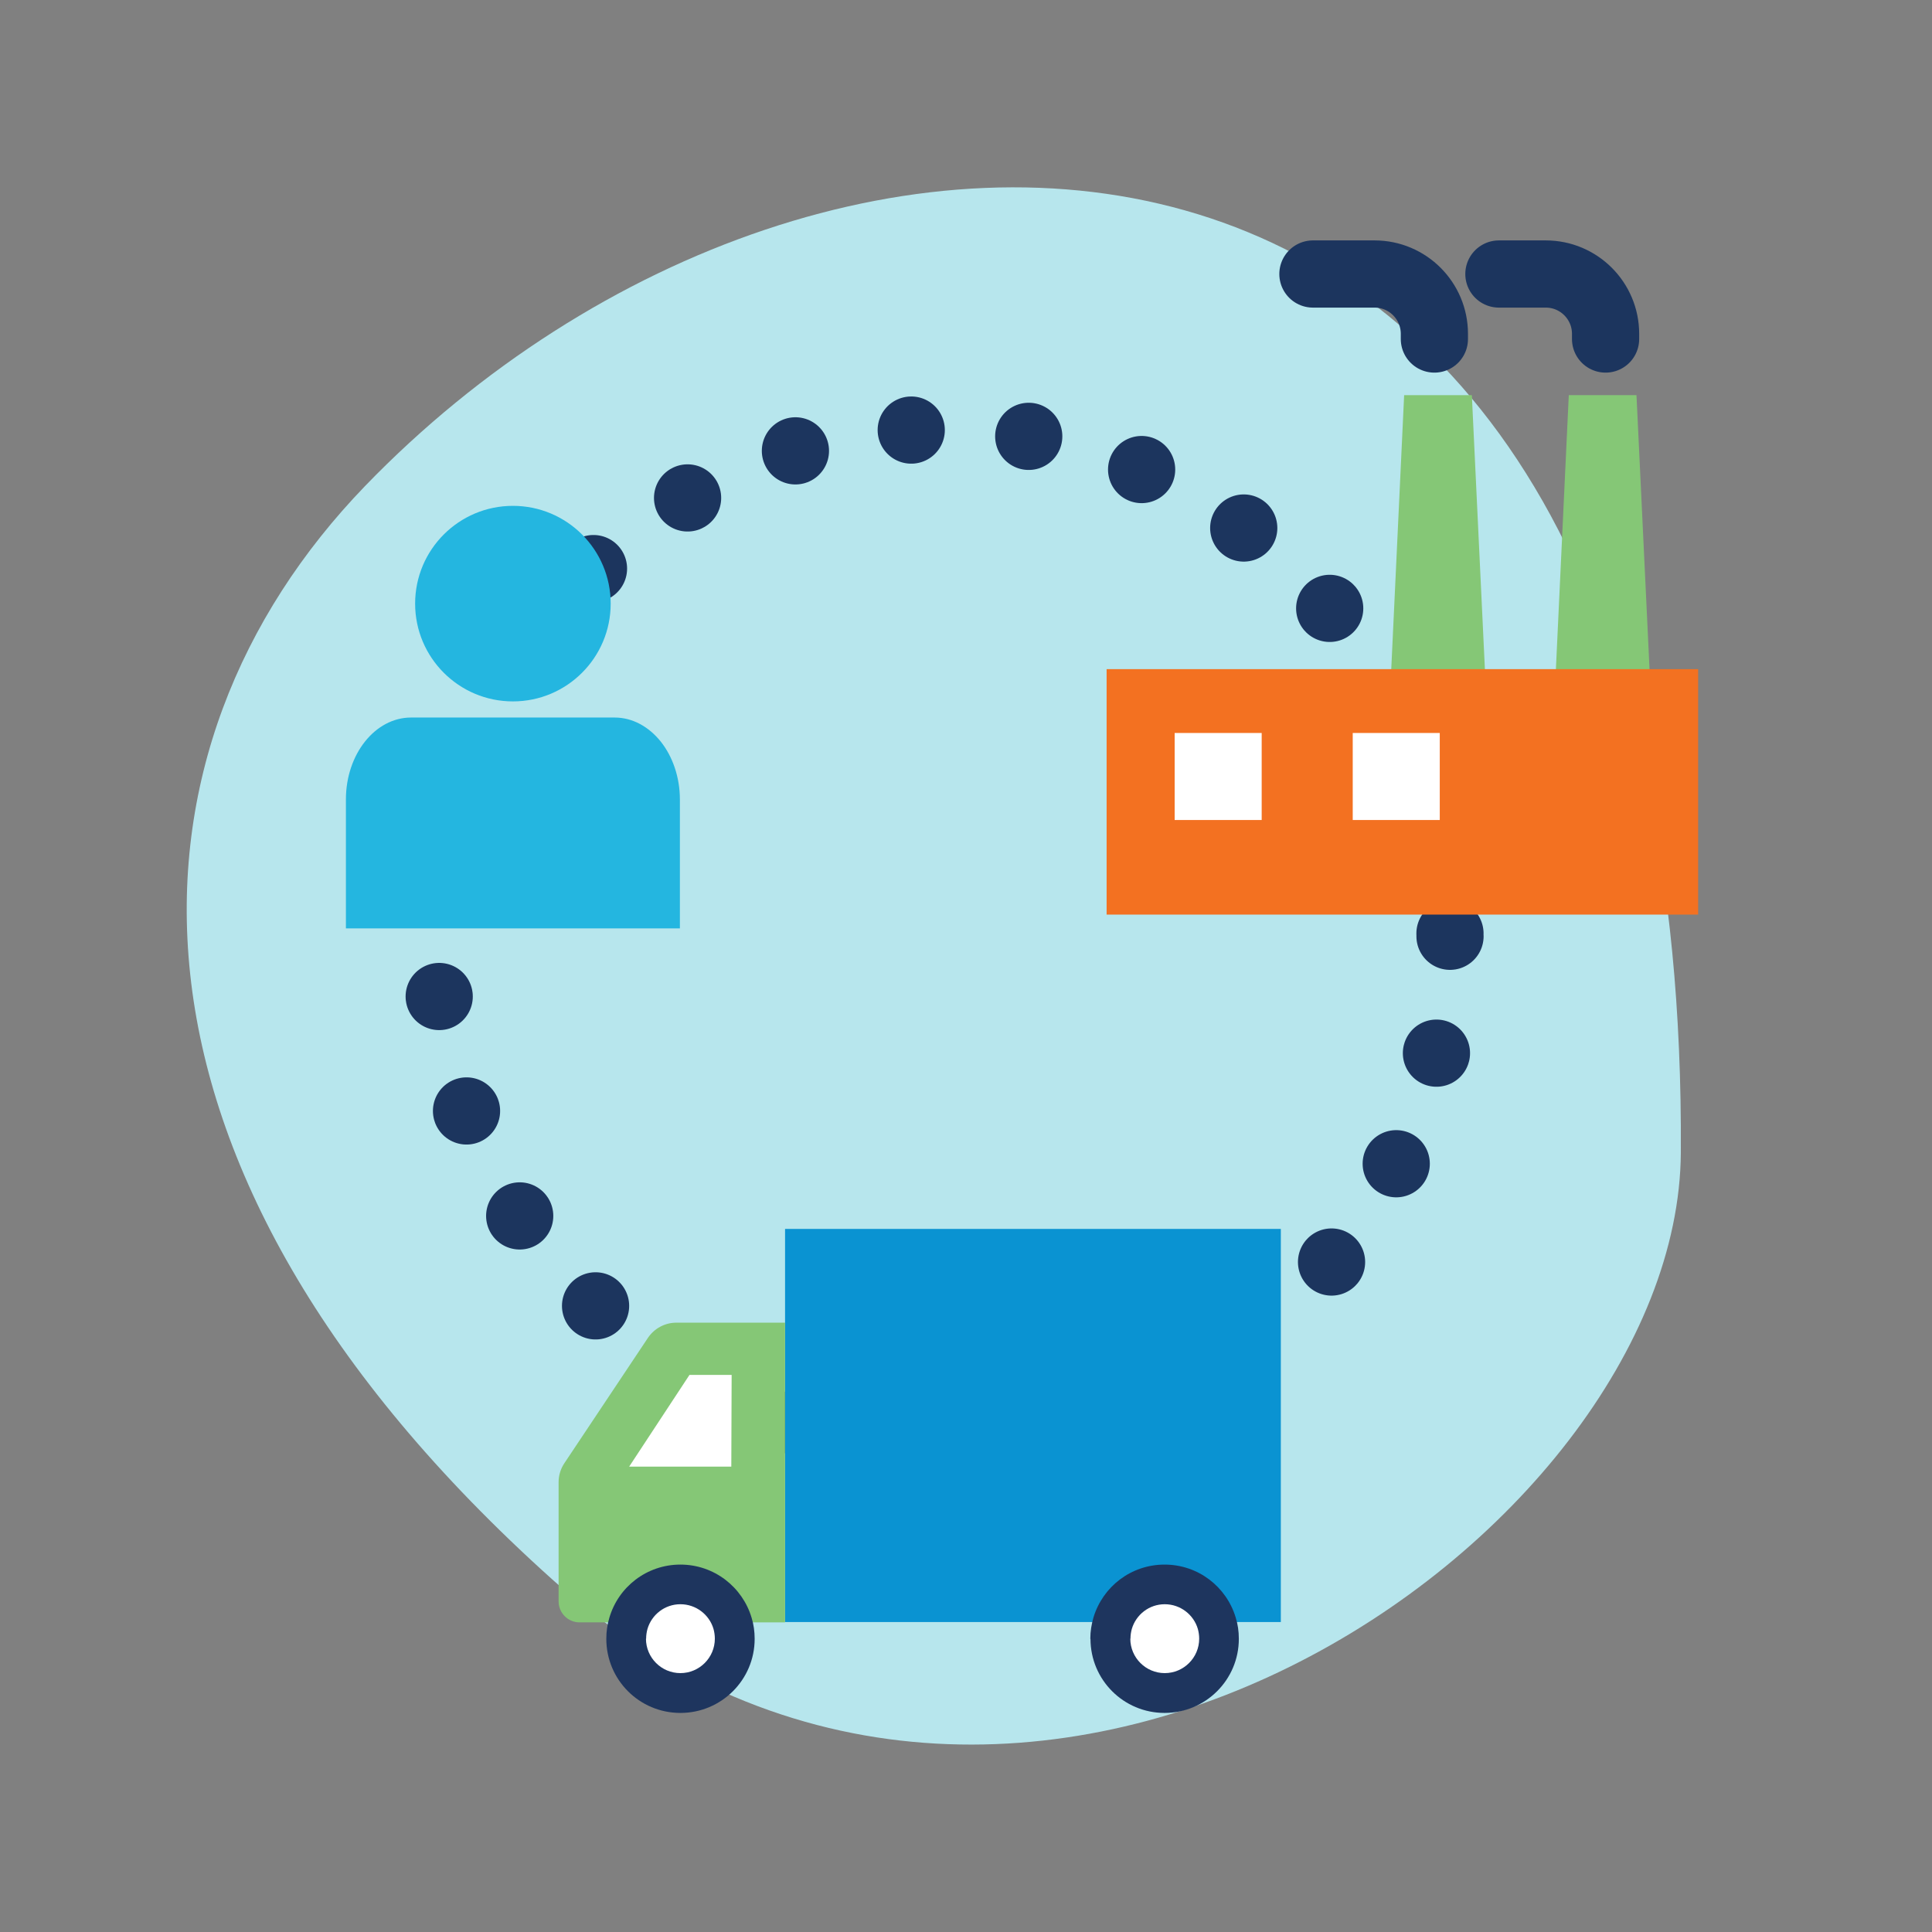
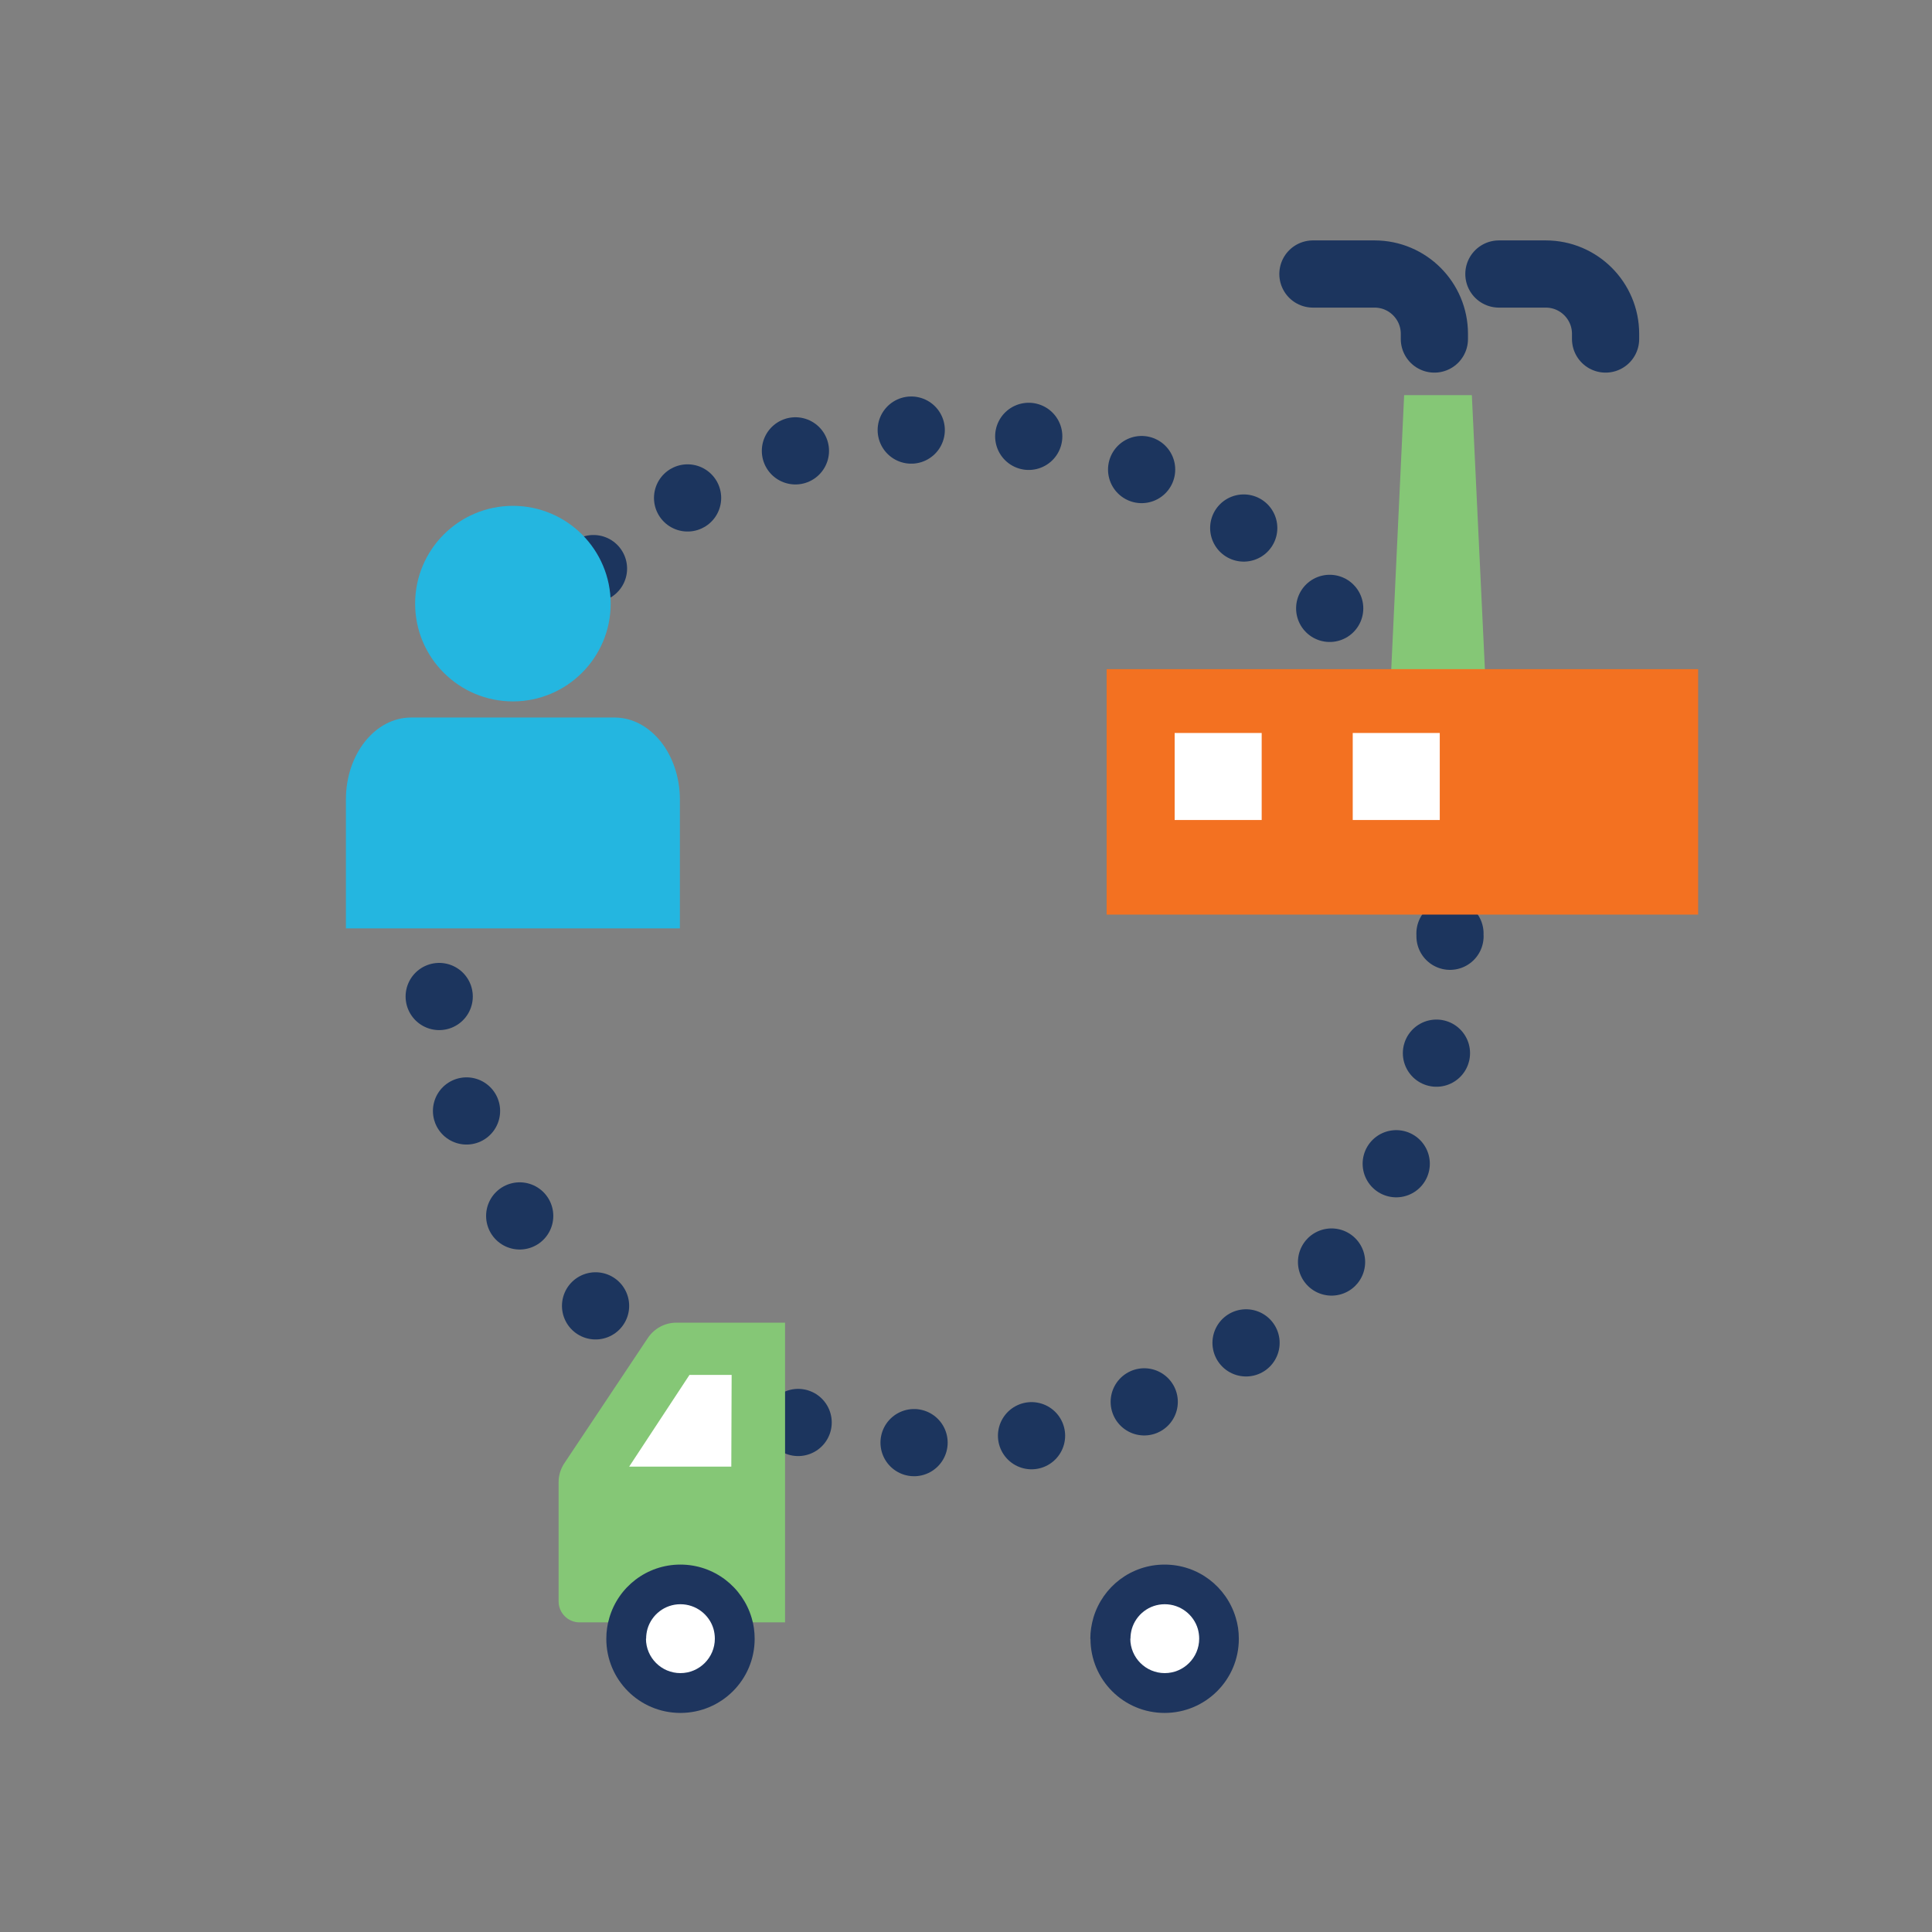
<svg xmlns="http://www.w3.org/2000/svg" id="Layer_1" data-name="Layer 1" viewBox="0 0 115 115">
  <rect x="0" y="0" width="115" height="115" fill="#808080" stroke="none" />
  <defs>
    <style> .cls-1 { fill: #f37121; } .cls-1, .cls-2, .cls-3, .cls-4, .cls-5, .cls-6, .cls-7 { stroke-width: 0px; } .cls-2 { fill: #b7e6ed; } .cls-3 { fill: #1e355e; } .cls-4 { fill: #85c776; } .cls-8, .cls-9 { fill: none; stroke: #1c355e; stroke-linecap: round; stroke-linejoin: round; stroke-width: 4px; } .cls-5 { fill: #fff; } .cls-6 { fill: #24b6e0; } .cls-7 { fill: #0a93d2; } .cls-9 { stroke-dasharray: 0 0 0 7.02; } </style>
  </defs>
-   <path class="cls-2" d="M100.05,68.6c-.14,22.93-39.55,50.23-67.17,25.42C5.25,69.22,6.74,44.46,21.73,28.93,49.05.66,100.46.82,100.05,68.6Z" />
  <g>
    <path class="cls-9" d="M86.31,55.73c0,16.68-13.52,30.19-30.19,30.19s-30.19-13.52-30.19-30.19,13.52-30.19,30.19-30.19,30.19,13.52,30.19,30.19Z" />
    <g>
      <g>
        <path class="cls-6" d="M40.47,47.59v7.67h-19.88v-7.67c0-2.7,1.74-4.88,3.88-4.88h12.11c1.08,0,2.04.55,2.75,1.43.7.88,1.14,2.11,1.14,3.45Z" />
        <circle class="cls-6" cx="30.53" cy="35.93" r="5.82" />
      </g>
      <path class="cls-8" d="M95.57,20.18v-.31c0-1.96-1.59-3.56-3.56-3.56h-2.79" />
      <path class="cls-8" d="M85.38,20.18v-.31c0-1.96-1.59-3.56-3.56-3.56h-3.67" />
      <polyline class="cls-4" points="82.77 40.74 83.58 23.52 87.61 23.52 88.43 40.74" />
-       <polyline class="cls-4" points="92.57 40.74 93.38 23.52 97.41 23.52 98.23 40.74" />
      <g>
-         <polyline class="cls-7" points="71.4 96.55 76.24 96.55 76.24 89.77 76.24 73.15 61.89 73.15 46.73 73.15 46.73 96.55 64.79 96.55" />
        <path class="cls-4" d="M46.73,78.73h-6.47c-.68,0-1.31.34-1.69.9l-4.98,7.47c-.22.33-.34.72-.34,1.12v7.1c0,.69.56,1.25,1.25,1.25h12.23v-17.84Z" />
        <polygon class="cls-5" points="43.55 81.84 41.04 81.84 37.45 87.3 43.53 87.3 43.55 81.84" />
        <path class="cls-3" d="M36.09,97.55c0,2.44,1.97,4.41,4.41,4.41s4.42-1.97,4.42-4.41c0-.44-.06-.86-.18-1.25-.54-1.83-2.23-3.17-4.24-3.17s-3.7,1.34-4.23,3.17c-.12.4-.18.81-.18,1.25Z" />
        <path class="cls-3" d="M64.91,97.55c0,2.44,1.97,4.41,4.41,4.41s4.42-1.97,4.42-4.41c0-.45-.06-.87-.19-1.28-.55-1.82-2.23-3.14-4.23-3.14s-3.68,1.32-4.23,3.14c-.12.41-.19.83-.19,1.28Z" />
        <path class="cls-5" d="M38.45,97.54c0,1.13.92,2.05,2.05,2.05s2.05-.92,2.05-2.05c0-.2-.03-.4-.08-.58-.25-.85-1.04-1.47-1.97-1.47s-1.71.62-1.96,1.47c-.05.18-.08.38-.08.58Z" />
        <path class="cls-5" d="M67.28,97.54c0,1.13.92,2.05,2.05,2.05s2.05-.92,2.05-2.05c0-.2-.03-.4-.08-.58-.25-.85-1.04-1.47-1.97-1.47s-1.71.62-1.96,1.47c-.05.18-.08.38-.08.58Z" />
      </g>
      <rect class="cls-1" x="65.87" y="39.83" width="35.21" height="14.61" />
      <rect class="cls-5" x="69.92" y="43.63" width="5.18" height="5.18" />
      <rect class="cls-5" x="80.52" y="43.63" width="5.18" height="5.18" />
    </g>
  </g>
</svg>